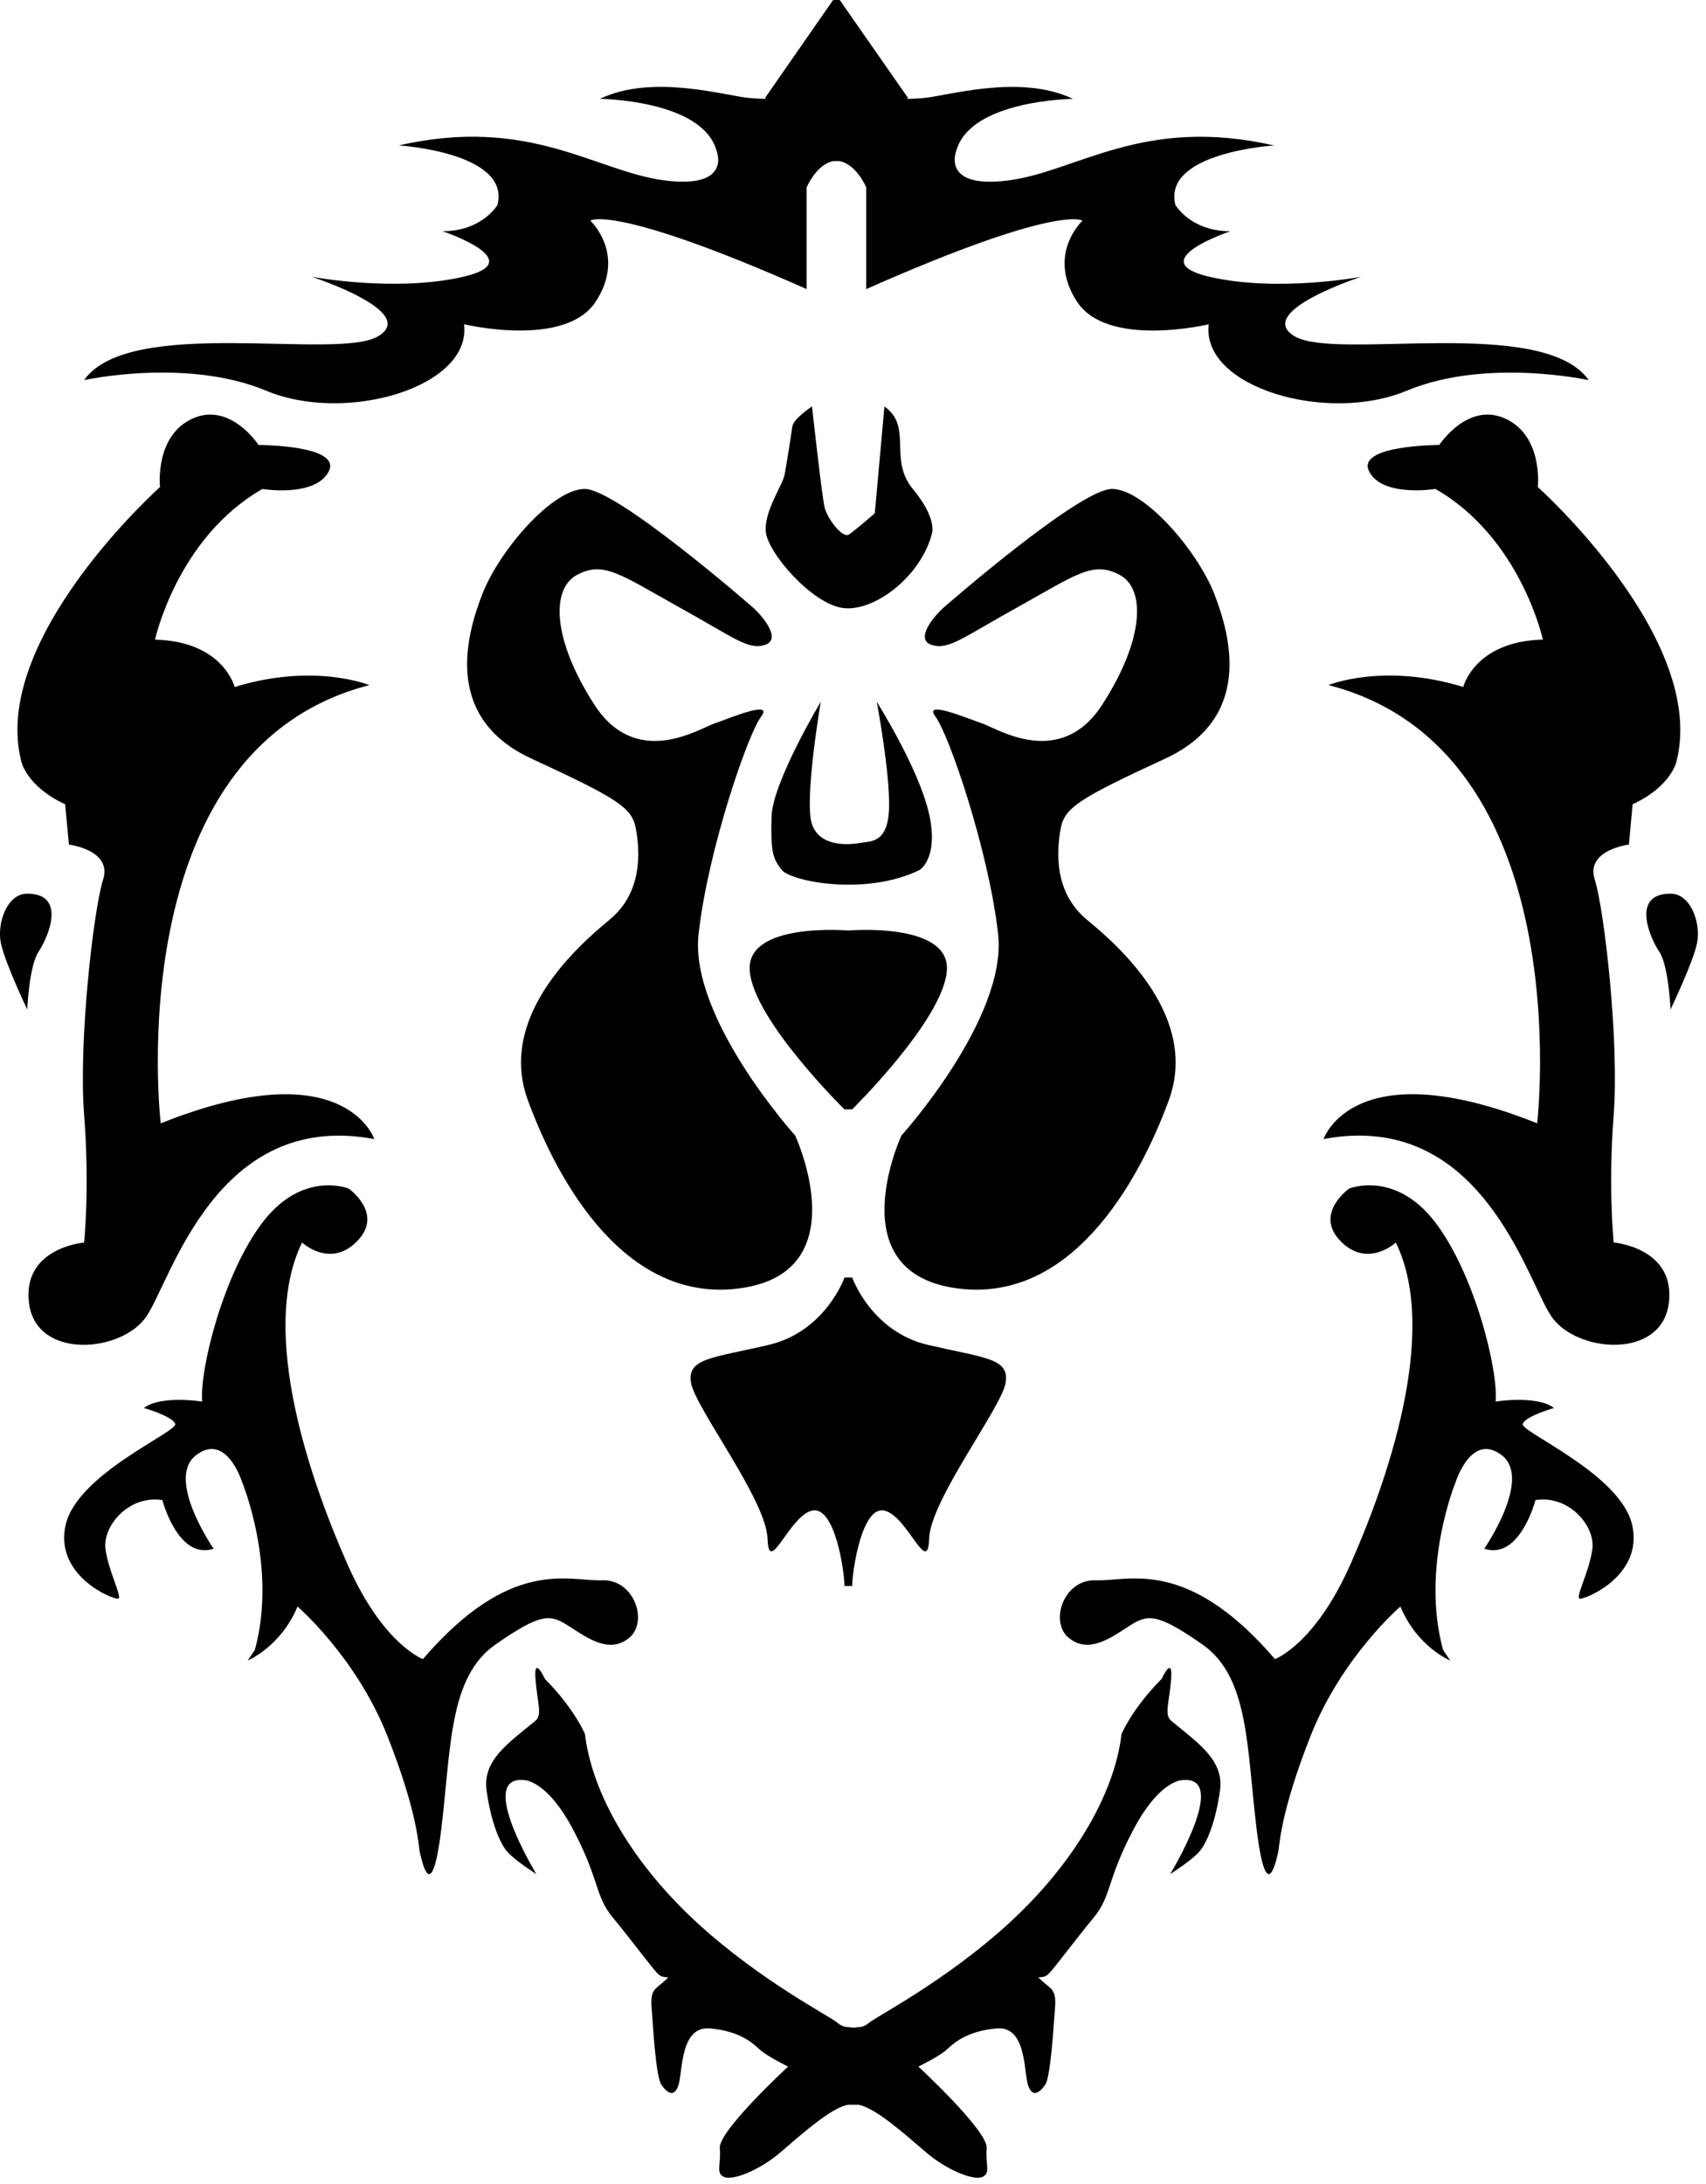
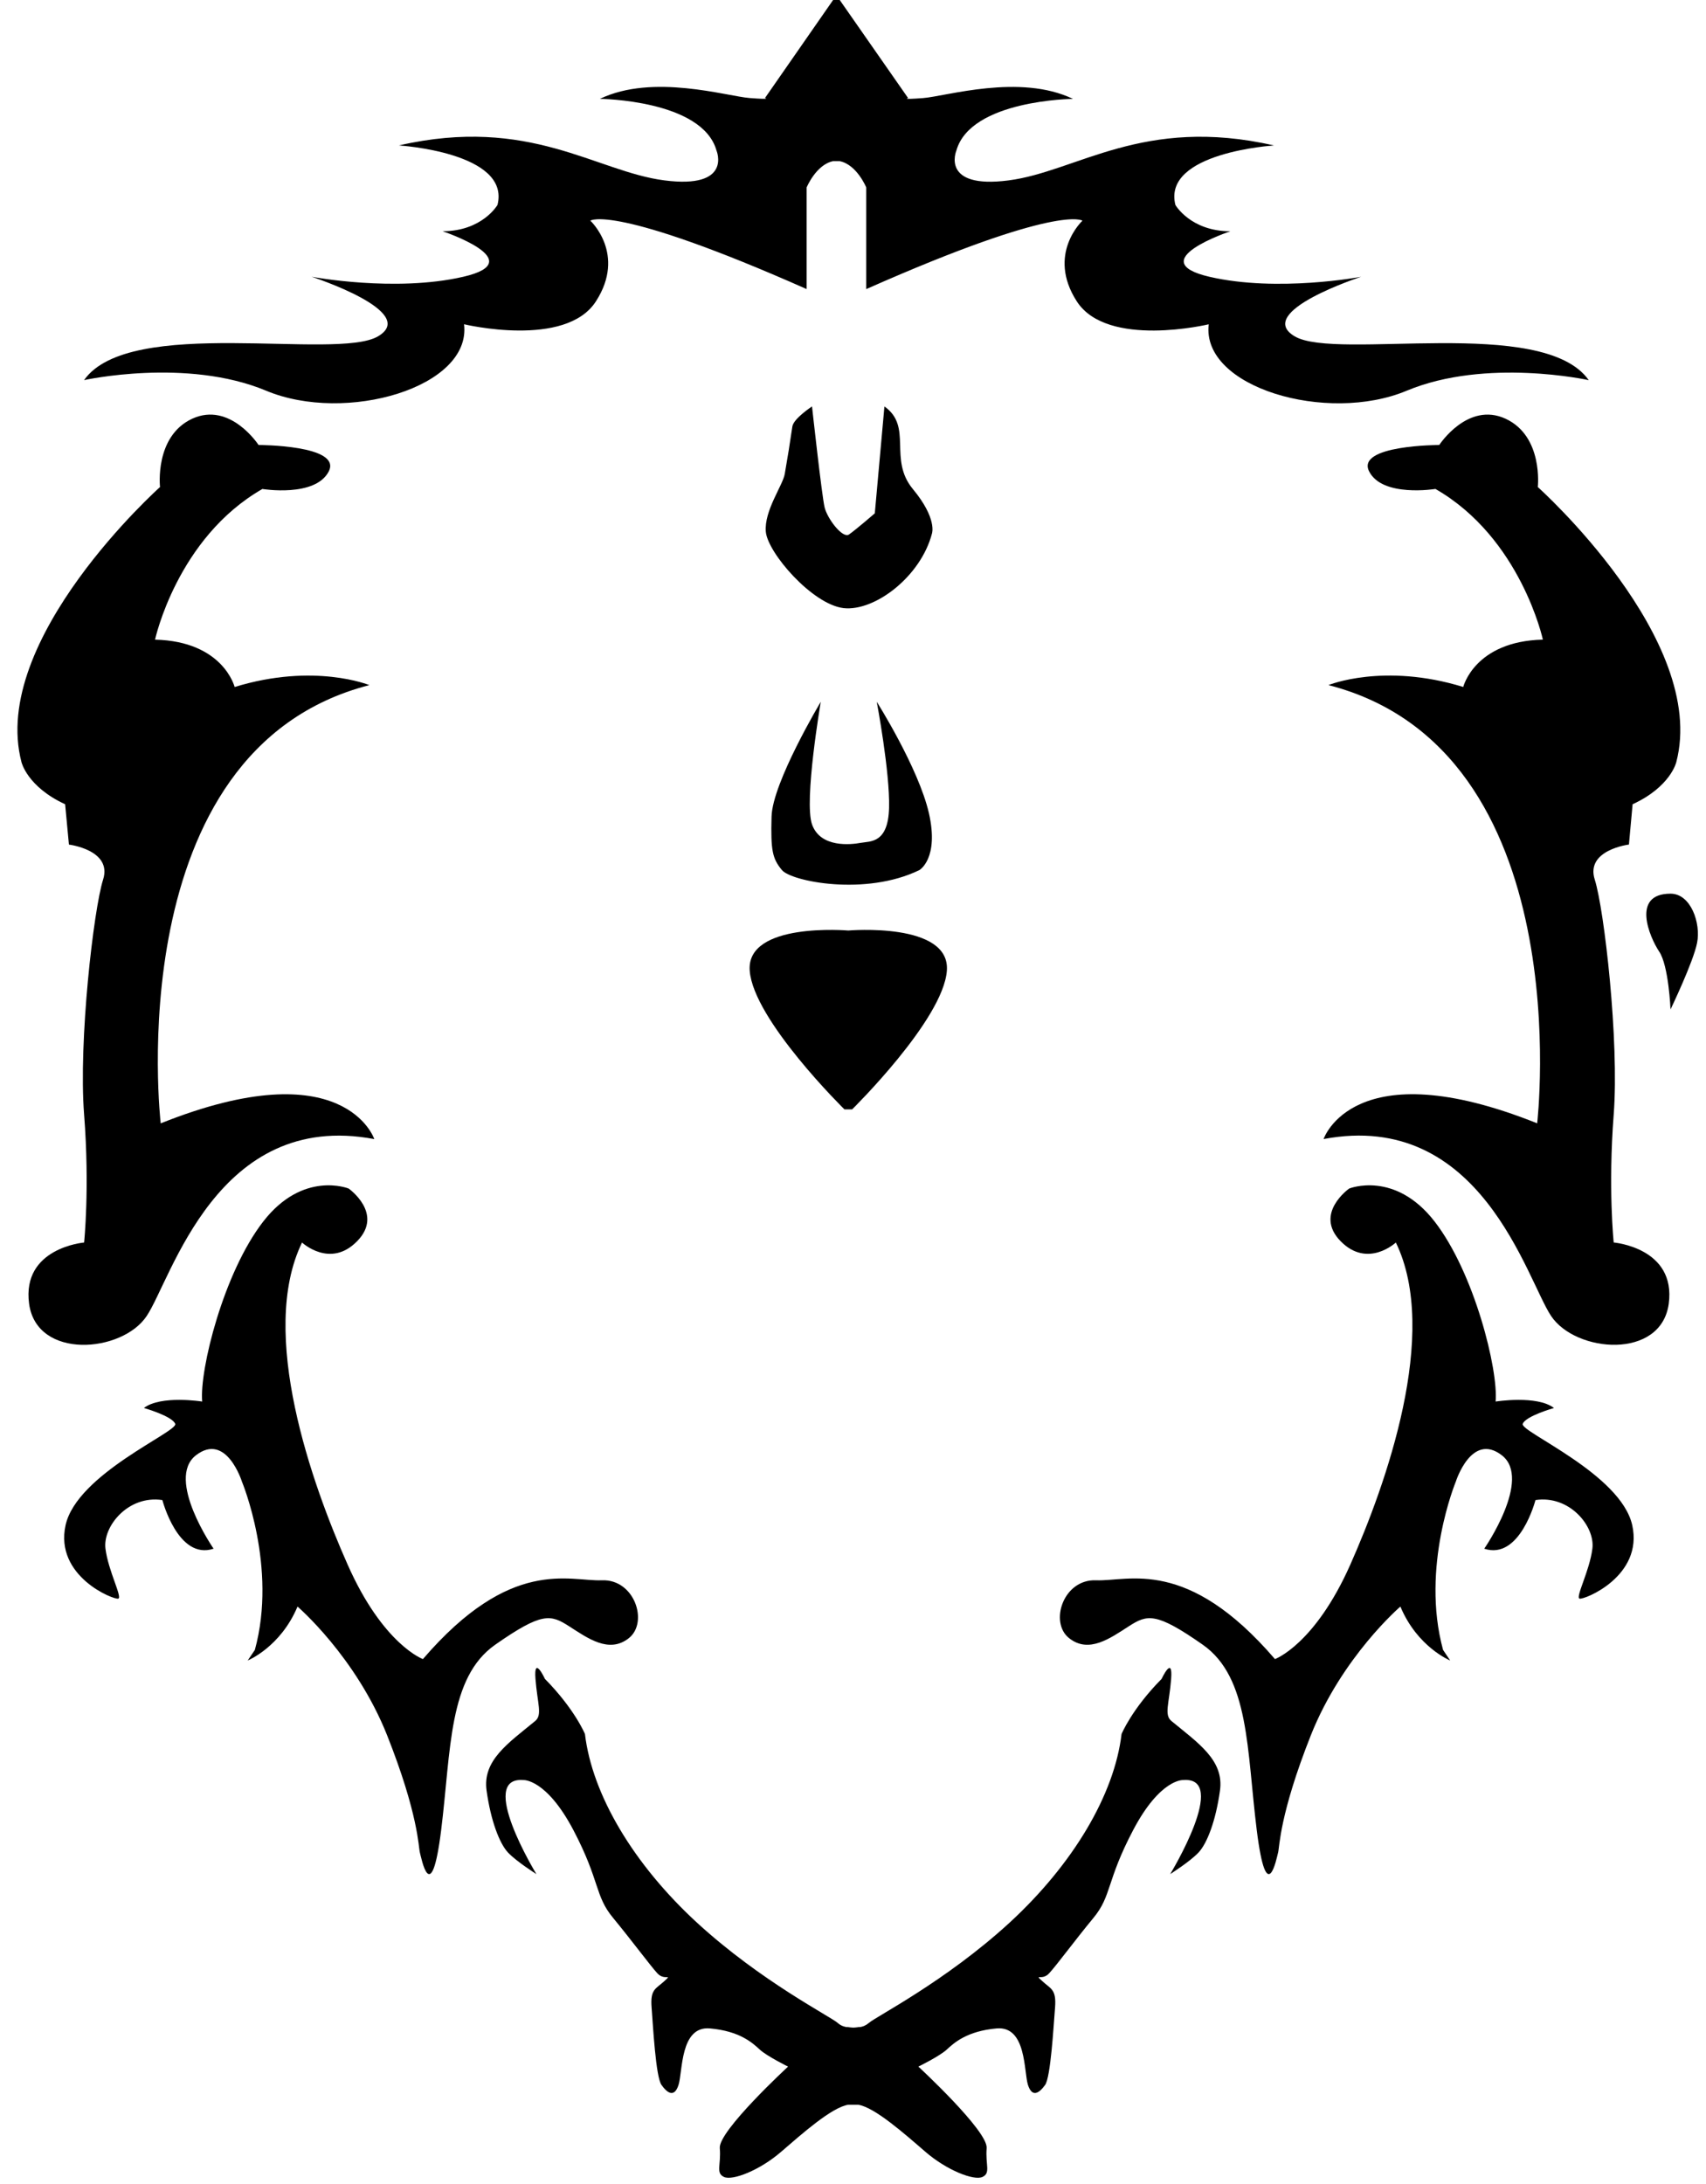
<svg xmlns="http://www.w3.org/2000/svg" width="50" height="64" viewBox="0 0 50 64" fill="none">
  <path d="M24.611 4.723C25.113 4.823 25.388 5.493 25.388 5.493V8.472C31.057 5.96 31.725 6.467 31.725 6.467C31.725 6.467 30.668 7.445 31.557 8.828C32.446 10.217 35.426 9.503 35.426 9.503C35.203 11.352 38.892 12.427 41.227 11.45C43.561 10.476 46.563 11.14 46.563 11.14C45.226 9.24 39.173 10.577 37.947 9.857C36.727 9.138 39.893 8.111 39.893 8.111C39.893 8.111 37.449 8.574 35.447 8.111C33.449 7.647 36.06 6.777 36.06 6.777C34.892 6.777 34.449 6.006 34.449 6.006C34.06 4.465 37.338 4.263 37.338 4.263C33.503 3.385 31.557 5.031 29.556 5.287C27.555 5.545 28.029 4.415 28.029 4.415C28.444 2.925 31.447 2.898 31.447 2.898C29.89 2.15 27.723 2.823 27.056 2.874C26.388 2.925 26.615 2.874 26.615 2.874L24.611 0H24.417L22.42 2.873C22.42 2.873 22.642 2.924 21.973 2.873C21.306 2.822 19.14 2.149 17.582 2.897C17.582 2.897 20.584 2.924 21 4.414C21 4.414 21.474 5.544 19.473 5.286C17.47 5.03 15.524 3.384 11.69 4.262C11.69 4.262 14.969 4.464 14.581 6.005C14.581 6.005 14.136 6.776 12.97 6.776C12.97 6.776 15.582 7.647 13.58 8.11C11.577 8.573 9.133 8.11 9.133 8.11C9.133 8.11 12.302 9.137 11.079 9.856C9.857 10.575 3.8 9.239 2.464 11.139C2.464 11.139 5.465 10.475 7.799 11.449C10.133 12.426 13.825 11.351 13.601 9.502C13.601 9.502 16.581 10.217 17.468 8.827C18.358 7.444 17.302 6.466 17.302 6.466C17.302 6.466 17.971 5.959 23.641 8.471V5.493C23.641 5.493 23.918 4.823 24.416 4.723H24.611ZM7.578 13.04C7.578 13.04 6.746 11.759 5.633 12.27C4.523 12.785 4.69 14.272 4.69 14.272C4.69 14.272 -0.316 18.742 0.63 22.335C0.63 22.335 0.797 23.055 1.909 23.568L2.02 24.75C2.02 24.75 3.3 24.906 3.021 25.778C2.744 26.653 2.298 30.502 2.465 32.661C2.633 34.815 2.465 36.411 2.465 36.411C2.465 36.411 0.631 36.563 0.853 38.207C1.079 39.852 3.579 39.646 4.298 38.566C5.023 37.49 6.357 32.51 10.97 33.38C10.97 33.38 10.102 30.761 4.71 32.919C4.71 32.919 3.431 21.977 10.825 20.077C10.825 20.077 9.212 19.413 6.877 20.132C6.877 20.132 6.545 18.793 4.544 18.744C4.544 18.744 5.188 15.764 7.69 14.329C7.69 14.329 9.242 14.584 9.636 13.813C10.024 13.04 7.578 13.04 7.578 13.04Z" fill="black" />
-   <path d="M0.798 26.188C0.2 26.188 -0.09 27.06 0.024 27.628C0.134 28.191 0.798 29.581 0.798 29.581C0.798 29.581 0.854 28.295 1.132 27.886C1.411 27.47 1.964 26.188 0.798 26.188ZM22.028 17.768C22.028 17.768 18.083 14.328 17.138 14.328C16.192 14.328 14.637 16.123 14.137 17.407C13.636 18.693 13.024 21.055 15.583 22.234C18.139 23.415 18.527 23.675 18.637 24.288C18.747 24.906 18.859 26.138 17.858 26.958C16.862 27.779 14.582 29.832 15.473 32.247C16.359 34.662 18.361 38.256 21.752 37.743C25.142 37.232 23.306 33.277 23.306 33.277C23.306 33.277 20.197 29.835 20.474 27.369C20.749 24.906 21.918 21.515 22.305 21.003C22.695 20.491 21.362 21.055 20.917 21.209C20.474 21.364 18.637 22.544 17.415 20.643C16.193 18.744 16.138 17.252 16.917 16.843C17.693 16.433 18.195 16.843 19.86 17.769C21.53 18.694 21.918 19.052 22.416 18.9C22.917 18.743 22.371 18.062 22.028 17.768ZM27.698 17.768C27.698 17.768 31.641 14.328 32.588 14.328C33.533 14.328 35.087 16.123 35.59 17.407C36.089 18.693 36.7 21.055 34.143 22.234C31.586 23.415 31.199 23.675 31.085 24.288C30.974 24.906 30.866 26.138 31.863 26.958C32.863 27.779 35.142 29.832 34.254 32.247C33.364 34.662 31.364 38.256 27.974 37.743C24.583 37.232 26.419 33.277 26.419 33.277C26.419 33.277 29.528 29.835 29.253 27.369C28.974 24.906 27.807 21.515 27.419 21.003C27.029 20.491 28.362 21.055 28.81 21.209C29.254 21.364 31.086 22.544 32.309 20.643C33.534 18.744 33.588 17.252 32.809 16.843C32.031 16.433 31.531 16.843 29.867 17.769C28.198 18.694 27.808 19.052 27.309 18.9C26.805 18.743 27.353 18.062 27.698 17.768ZM24.976 46.476C24.976 46.067 25.253 44.114 25.922 44.267C26.594 44.42 27.195 46.22 27.232 45.088C27.264 43.958 29.364 41.237 29.474 40.517C29.588 39.799 28.867 39.799 27.196 39.411C25.529 39.018 24.977 37.436 24.977 37.436H24.751C24.751 37.436 24.197 39.018 22.529 39.411C20.861 39.8 20.139 39.8 20.251 40.517C20.365 41.236 22.462 43.958 22.495 45.088C22.529 46.22 23.132 44.42 23.8 44.267C24.475 44.114 24.75 46.067 24.75 46.476H24.976Z" fill="black" />
  <path d="M24.862 27.268C24.862 27.268 27.862 27.008 27.751 28.448C27.641 29.888 24.975 32.509 24.975 32.509H24.749C24.749 32.509 22.082 29.889 21.973 28.448C21.862 27.008 24.862 27.268 24.862 27.268ZM24.056 20.565C24.056 20.565 22.641 22.927 22.613 23.928C22.585 24.932 22.641 25.163 22.917 25.497C23.195 25.829 25.363 26.267 26.946 25.497C26.946 25.497 27.53 25.162 27.224 23.825C26.916 22.494 25.696 20.565 25.696 20.565C25.696 20.565 26.085 22.622 26.057 23.675C26.029 24.726 25.501 24.648 25.224 24.699C24.948 24.75 24.046 24.856 23.799 24.158C23.558 23.466 24.056 20.565 24.056 20.565ZM23.799 11.91C23.799 11.91 23.25 12.27 23.222 12.503C23.155 12.966 23.081 13.427 23 13.888C22.945 14.22 22.39 14.968 22.445 15.583C22.5 16.2 23.807 17.713 24.724 17.82C25.64 17.922 26.987 16.892 27.314 15.636C27.314 15.636 27.476 15.199 26.752 14.328C26.029 13.452 26.761 12.504 25.921 11.911L25.639 15.043C25.639 15.043 25.072 15.533 24.883 15.662C24.697 15.791 24.251 15.205 24.168 14.869C24.086 14.53 23.799 11.91 23.799 11.91ZM10.218 34.829C10.218 34.829 8.885 34.289 7.717 35.793C6.55 37.294 5.843 40.146 5.926 41.071C5.926 41.071 4.716 40.877 4.217 41.26C4.217 41.26 5.049 41.496 5.136 41.726C5.218 41.957 2.258 43.188 1.922 44.693C1.592 46.194 3.339 46.889 3.466 46.846C3.593 46.809 3.174 46.039 3.091 45.383C3.008 44.729 3.759 43.807 4.759 43.958C4.759 43.958 5.218 45.729 6.26 45.383C6.26 45.383 4.848 43.344 5.741 42.647C6.634 41.956 7.091 43.419 7.091 43.419C7.091 43.419 8.137 45.923 7.469 48.35L7.26 48.659C7.26 48.659 8.219 48.271 8.72 47.079C8.72 47.079 10.428 48.544 11.346 50.852C12.264 53.167 12.264 54.128 12.305 54.283C12.347 54.434 12.637 55.976 12.93 53.627C13.222 51.277 13.139 49.158 14.515 48.196C15.89 47.234 16.14 47.31 16.682 47.658C17.223 48.004 17.849 48.466 18.431 48.004C19.014 47.54 18.598 46.27 17.64 46.309C16.682 46.347 14.98 45.611 12.395 48.618C12.395 48.618 11.227 48.196 10.187 45.846C9.145 43.498 7.56 39.068 8.852 36.411C8.852 36.411 9.679 37.182 10.468 36.371C11.261 35.562 10.218 34.829 10.218 34.829ZM42.182 13.04C42.182 13.04 43.015 11.759 44.125 12.27C45.238 12.785 45.07 14.272 45.07 14.272C45.07 14.272 50.07 18.742 49.129 22.335C49.129 22.335 48.964 23.055 47.849 23.568L47.741 24.749C47.741 24.749 46.461 24.905 46.74 25.777C47.018 26.652 47.459 30.501 47.295 32.66C47.128 34.814 47.295 36.41 47.295 36.41C47.295 36.41 49.128 36.562 48.908 38.206C48.683 39.851 46.183 39.645 45.461 38.565C44.739 37.489 43.406 32.509 38.792 33.379C38.792 33.379 39.66 30.76 45.052 32.918C45.052 32.918 46.329 21.976 38.935 20.076C38.935 20.076 40.549 19.412 42.885 20.131C42.885 20.131 43.216 18.792 45.219 18.743C45.219 18.743 44.573 15.763 42.07 14.328C42.07 14.328 40.512 14.583 40.126 13.812C39.738 13.04 42.182 13.04 42.182 13.04Z" fill="black" />
  <path d="M48.96 26.188C49.56 26.188 49.853 27.06 49.739 27.628C49.629 28.191 48.96 29.581 48.96 29.581C48.96 29.581 48.907 28.295 48.628 27.886C48.351 27.47 47.796 26.188 48.96 26.188ZM39.542 34.829C39.542 34.829 40.877 34.289 42.044 35.793C43.211 37.294 43.917 40.146 43.834 41.071C43.834 41.071 45.042 40.877 45.545 41.26C45.545 41.26 44.71 41.496 44.628 41.726C44.546 41.957 47.501 43.188 47.838 44.693C48.171 46.194 46.421 46.889 46.294 46.846C46.168 46.809 46.587 46.039 46.67 45.383C46.754 44.729 46.002 43.807 45.002 43.958C45.002 43.958 44.546 45.729 43.501 45.383C43.501 45.383 44.913 43.344 44.018 42.647C43.126 41.956 42.667 43.419 42.667 43.419C42.667 43.419 41.629 45.923 42.294 48.35L42.502 48.659C42.502 48.659 41.542 48.271 41.043 47.079C41.043 47.079 39.335 48.544 38.418 50.852C37.501 53.167 37.501 54.128 37.46 54.283C37.418 54.434 37.125 55.976 36.833 53.627C36.539 51.277 36.624 49.158 35.25 48.196C33.875 47.234 33.623 47.31 33.081 47.658C32.542 48.004 31.913 48.466 31.333 48.004C30.747 47.54 31.165 46.27 32.123 46.309C33.081 46.347 34.784 45.611 37.367 48.618C37.367 48.618 38.534 48.196 39.577 45.846C40.619 43.498 42.203 39.068 40.91 36.411C40.91 36.411 40.084 37.182 39.29 36.371C38.5 35.562 39.542 34.829 39.542 34.829Z" fill="black" />
  <path d="M34.331 50.431C34.112 50.25 34.269 49.917 34.324 49.199C34.38 48.48 34.044 49.199 34.044 49.199C33.17 50.084 32.871 50.814 32.871 50.814C32.661 52.588 31.452 54.63 29.579 56.351C27.701 58.07 25.668 59.096 25.461 59.283C25.383 59.351 25.286 59.394 25.183 59.404V59.399C25.183 59.399 25.106 59.414 25.008 59.418C24.909 59.413 24.835 59.399 24.835 59.399V59.404C24.731 59.394 24.633 59.352 24.555 59.283C24.348 59.095 22.314 58.07 20.437 56.351C18.562 54.629 17.355 52.588 17.144 50.814C17.144 50.814 16.845 50.085 15.971 49.199C15.971 49.199 15.638 48.48 15.694 49.199C15.749 49.918 15.903 50.251 15.687 50.431C14.895 51.083 14.136 51.585 14.261 52.473C14.385 53.358 14.637 54.013 14.885 54.283C15.135 54.55 15.721 54.919 15.721 54.919C15.721 54.919 13.969 52.048 15.344 52.163C15.344 52.163 16.011 52.124 16.804 53.627C17.593 55.128 17.426 55.553 17.972 56.206C18.512 56.861 19.055 57.595 19.264 57.824C19.472 58.054 19.72 57.824 19.472 58.054C19.219 58.287 19.055 58.287 19.097 58.825C19.139 59.366 19.219 60.868 19.388 61.098C19.553 61.331 19.761 61.483 19.886 61.098C20.011 60.712 19.93 59.366 20.804 59.441C21.68 59.517 22.056 59.866 22.264 60.058C22.471 60.252 23.097 60.56 23.097 60.56C23.097 60.56 21.052 62.446 21.096 62.948C21.138 63.447 20.97 63.678 21.22 63.794C21.473 63.908 22.265 63.599 22.889 63.06C23.513 62.522 24.374 61.755 24.862 61.677H25.152C25.639 61.755 26.503 62.522 27.126 63.06C27.75 63.599 28.543 63.908 28.793 63.794C29.043 63.678 28.877 63.447 28.917 62.948C28.959 62.446 26.916 60.56 26.916 60.56C26.916 60.56 27.545 60.252 27.751 60.058C27.96 59.866 28.337 59.518 29.211 59.441C30.087 59.365 30.005 60.712 30.128 61.098C30.254 61.483 30.462 61.331 30.63 61.098C30.795 60.868 30.878 59.366 30.922 58.825C30.964 58.286 30.794 58.286 30.547 58.054C30.294 57.824 30.547 58.054 30.75 57.824C30.964 57.595 31.503 56.86 32.044 56.206C32.587 55.552 32.421 55.128 33.212 53.627C34.004 52.123 34.672 52.163 34.672 52.163C36.046 52.048 34.296 54.919 34.296 54.919C34.296 54.919 34.88 54.55 35.13 54.283C35.38 54.013 35.632 53.358 35.755 52.473C35.882 51.585 35.121 51.083 34.331 50.431Z" fill="black" />
</svg>